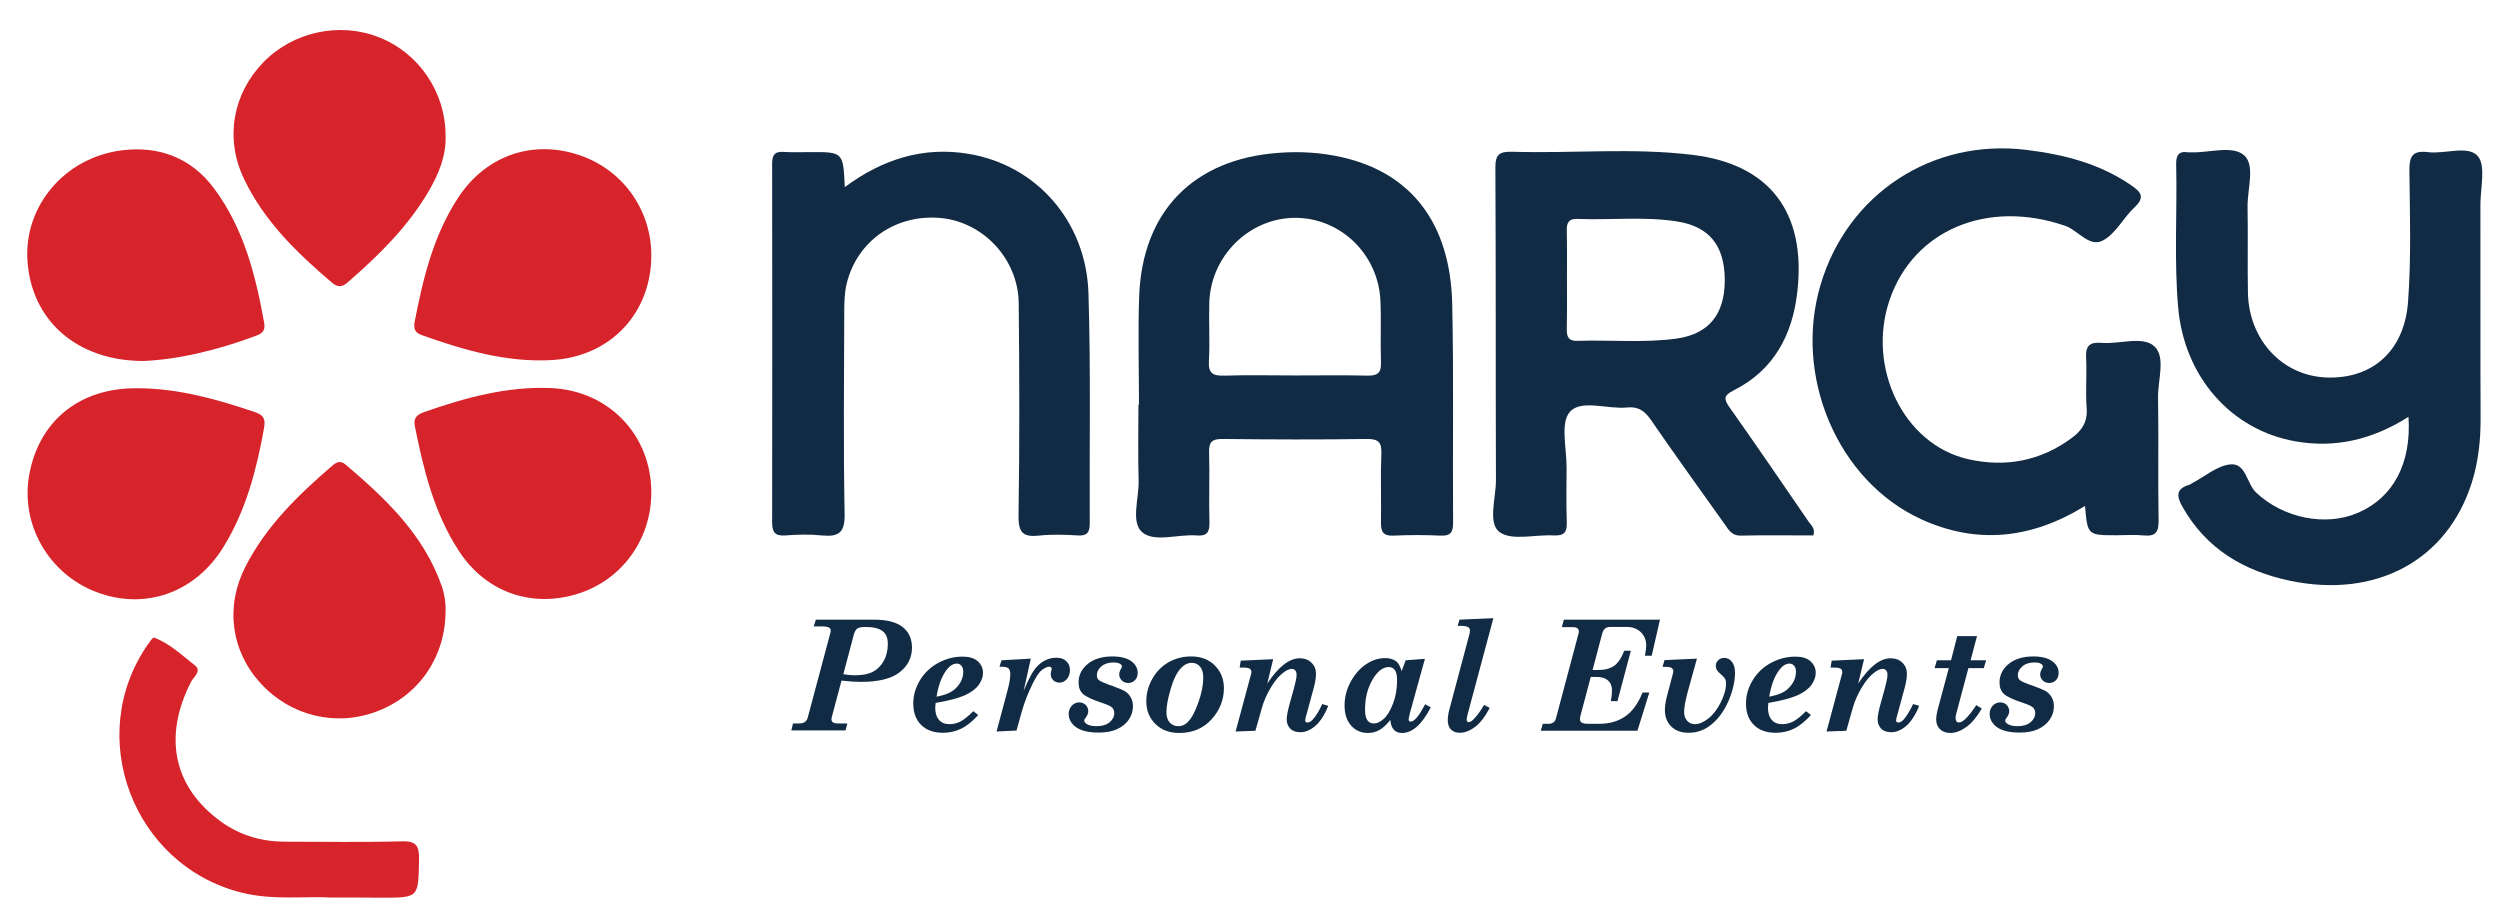
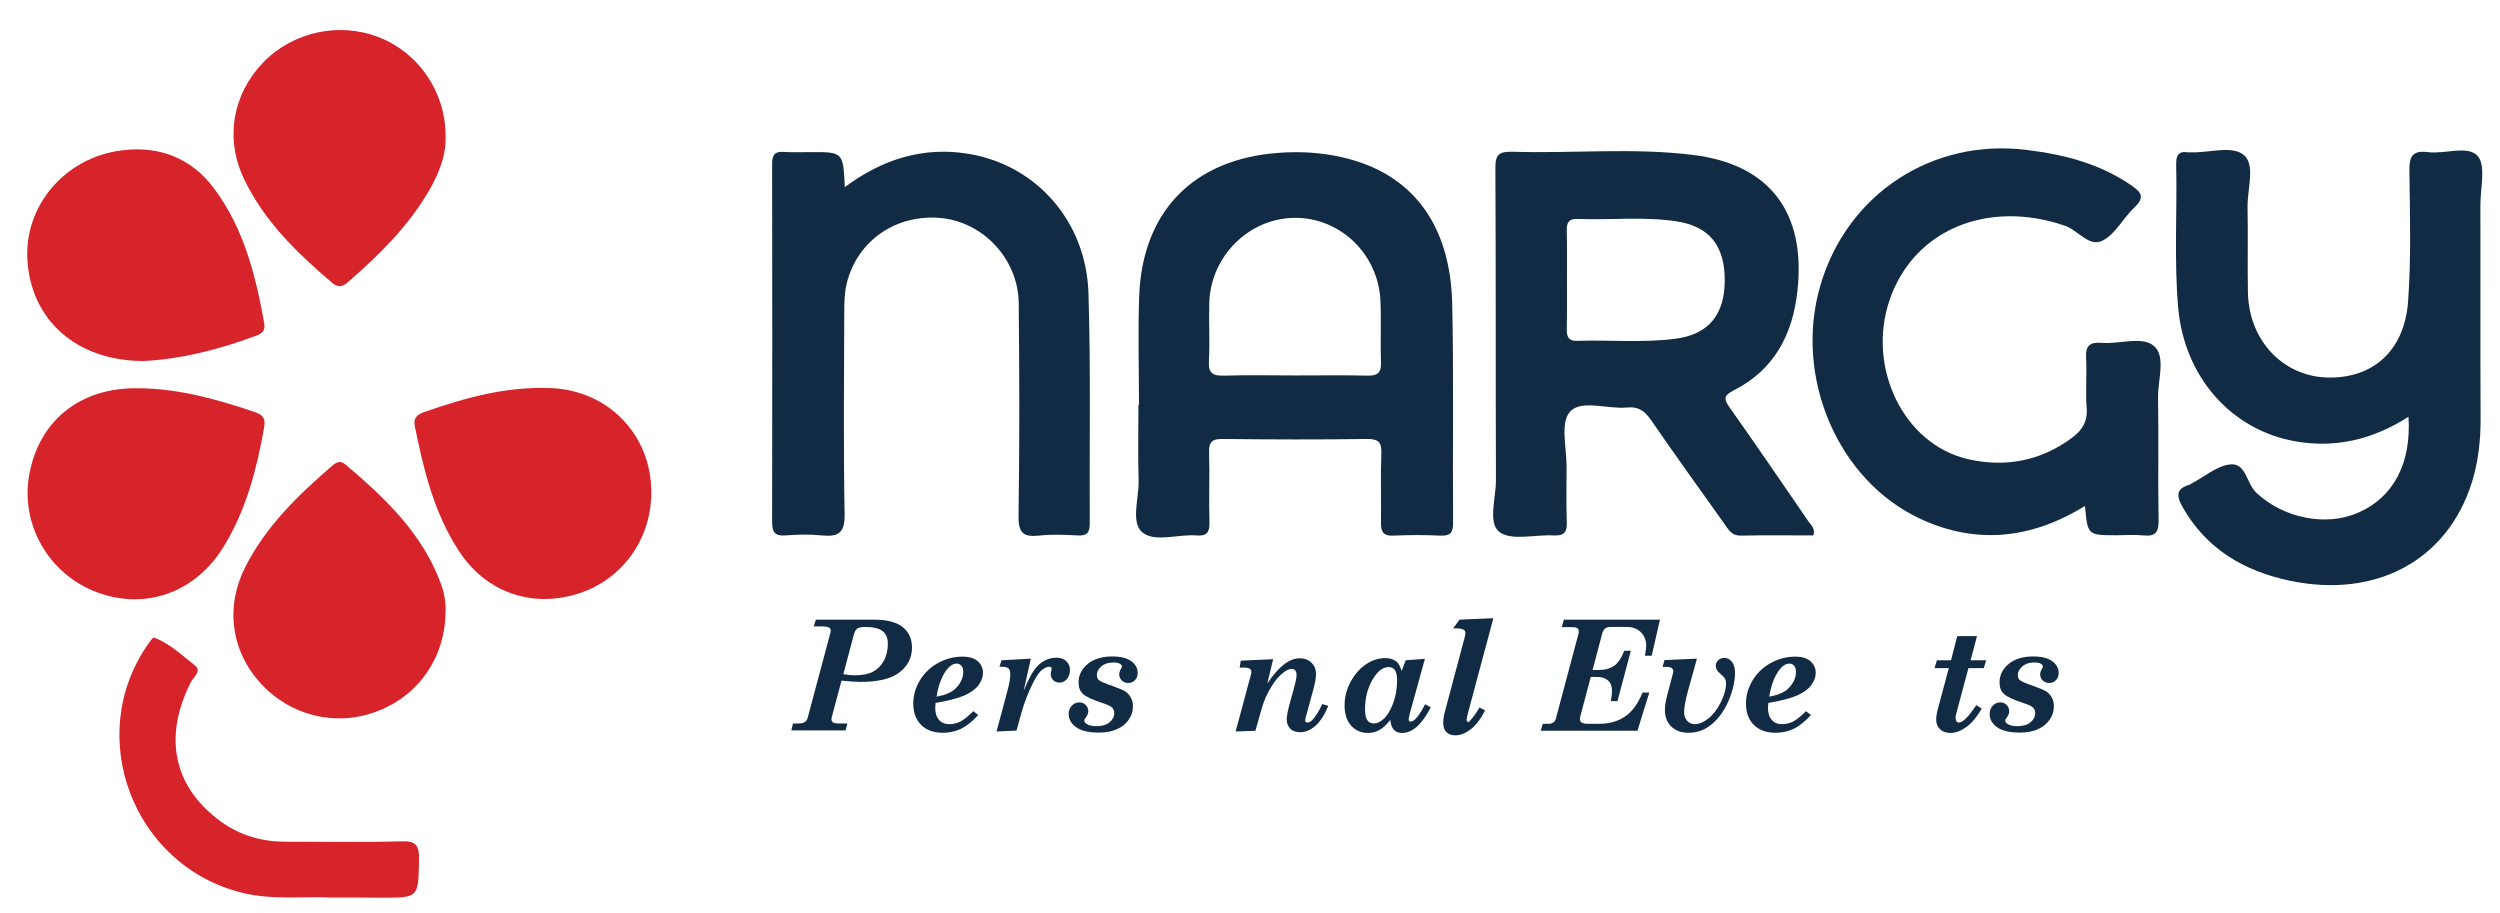
<svg xmlns="http://www.w3.org/2000/svg" version="1.1" id="Capa_1" x="0px" y="0px" viewBox="0 0 1365.7 498.6" style="enable-background:new 0 0 1365.7 498.6;" xml:space="preserve">
  <style type="text/css">
	.st0{fill:#112B44;}
	.st1{fill:#D7232A;}
</style>
  <path class="st0" d="M1315.7,227.7c-19.8,12.6-40.2,17.2-61.7,13.4c-35.4-6.2-60.8-35.5-64.1-73c-2.3-26-0.5-52.2-1.1-78.3  c-0.1-4.9,1.3-7.4,6.5-6.6c0.3,0.1,0.7,0,1.1,0c10.1,0.5,23.1-4.1,29.6,1.7c6.1,5.5,1.6,18.6,1.8,28.4c0.3,15.5-0.1,31,0.2,46.6  c0.5,25.7,18.7,45.3,42.7,46.3c25.1,1,42.9-14.3,44.8-41.7c1.7-23.5,1-47.2,0.7-70.8c-0.1-7.8,1.2-11.7,10.1-10.6  c9.3,1.2,21.8-3.9,27.2,2.1c4.6,5.2,1.5,17.4,1.5,26.5c0.1,39.2-0.1,78.3,0.1,117.5c0,11.7-1.3,23.3-4.8,34.4  c-13.4,42.5-52.2,63.4-99.1,53.7c-25.3-5.3-45.9-17.3-59-40.5c-3.2-5.7-3.6-9.8,3.6-11.9c0.7-0.2,1.2-0.7,1.8-1  c6.9-3.6,13.5-9.4,20.6-10.2c8.8-1,9,10.4,14.3,15.4c14.5,13.7,37.8,18.9,55.9,10.9C1307.4,271.7,1317.4,253.1,1315.7,227.7z" />
  <path class="st0" d="M461.5,102.2c20.8-15.4,43-22.2,67.4-18.2c37.2,6.1,64.4,36.8,65.7,76c1.3,41.9,0.5,83.9,0.7,125.9  c0,5.1-1.5,6.9-6.6,6.6c-7-0.4-14.2-0.7-21.1,0.1c-8.6,0.9-11.3-1.5-11.2-10.7c0.6-38.8,0.5-77.6,0.1-116.4  c-0.3-24-19.4-44.2-42.5-46.4c-24.5-2.3-45.8,12.4-51.5,35.9c-1.2,5.1-1.3,10.5-1.3,15.7c-0.1,36.7-0.5,73.4,0.2,110  c0.2,10.2-3.1,12.7-12.4,11.8c-6.6-0.7-13.4-0.5-20.1,0c-5.8,0.4-7.1-2-7.1-7.4c0.1-65.2,0.1-130.5,0-195.7c0-5.3,1.9-6.8,6.8-6.4  c4.6,0.3,9.2,0.1,13.8,0.1C460.6,83,460.6,83,461.5,102.2z" />
  <path class="st0" d="M1139,276.4c-29.3,18-59,21.2-89.6,7.2c-45.5-20.9-69.7-77.9-54.9-127.9c14.7-49.9,61.2-80.2,112.6-73.8  c20.5,2.5,40.1,7.5,57.4,19.5c5.2,3.6,7.3,6.5,1.6,11.8c-6.2,5.8-10.3,14.5-17.4,18.2c-7.4,3.9-13.4-5.6-20.7-8.1  c-42.3-14.5-82.6,2.3-95.7,40.4c-12.7,36.9,7.5,79,42.7,87.1c20.4,4.7,39.9,1.1,57.1-11.8c5.4-4,8.4-8.9,7.8-16.1  c-0.7-9.1,0.2-18.4-0.3-27.5c-0.4-6.8,2.3-8.6,8.5-8.1c9.8,0.8,22.3-3.9,28.7,1.8c6.5,5.9,1.9,18.6,2.1,28.3  c0.4,22.2-0.1,44.4,0.3,66.7c0.1,6.3-1.4,9.1-8.2,8.4c-4.9-0.5-9.9-0.1-14.8-0.1C1140.4,292.4,1140.4,292.4,1139,276.4z" />
  <path class="st1" d="M78.2,197.2c-36.5-0.1-61.1-22.4-63.2-54.8c-2-29.8,20.4-56.5,51.8-60.3c20.2-2.5,37.7,4.2,50.1,20.8  c16.2,21.7,22.7,47.2,27.4,73.4c0.9,4.9-1.6,6.1-5.2,7.4C118.6,191.3,97.5,196.4,78.2,197.2z" />
-   <path class="st1" d="M355.8,139.5c0,31.4-22.1,55.3-54.3,57.2c-24.6,1.4-48-5.4-71-13.6c-4-1.4-4.6-3.7-4-7.2  c4.6-23.9,10.3-47.4,23.9-68.1c14.7-22.3,39.4-31.3,64.4-23.6C339.4,91.7,355.8,113.9,355.8,139.5z" />
  <path class="st1" d="M76.5,212.1c21.7,0.3,42.3,6.1,62.7,13c4.3,1.5,6,3.3,5.1,8.4c-4.1,23-9.9,45.4-22.3,65.4  c-15.5,25.1-43,34.6-69.4,24.5C26.5,313.5,11,286.3,16,259.2c5.3-29,27-46.8,57.3-47.1C74.3,212.1,75.4,212.1,76.5,212.1z" />
  <path class="st1" d="M243.4,73.7c0.5,11.4-3.8,21.4-9.3,30.9c-11.4,19.4-27.2,34.9-44,49.5c-3.2,2.8-5.5,3.1-8.9,0.2  c-19.1-16.3-37.1-33.7-48-56.8c-10.4-21.9-6.1-46.1,10.6-63.4c16.1-16.7,41.7-22.3,63.3-13.7C228.8,28.9,243.3,50.3,243.4,73.7z" />
  <path class="st1" d="M243.4,333.7c0,25.1-14.5,46.1-37.2,54.8c-22.5,8.7-47.4,2.7-63.8-15.2c-16.2-17.7-19.5-41.9-8.3-63.8  c11.3-22.1,28.7-39,47.3-55c2.3-2,4.4-3.2,7.4-0.7c21.9,18.6,42.6,38.2,52.5,66.3C242.9,324.8,243.6,329.7,243.4,333.7z" />
  <path class="st1" d="M355.8,268.8c0.1,25.9-16.2,48.3-40.6,55.7c-25.2,7.7-50-1.2-64.5-23.5c-13.6-20.8-19.3-44.4-24.1-68.3  c-0.9-4.6,1.5-6.3,5.1-7.6c22.4-7.8,45-14.1,69.2-13.1C332.2,213.3,355.7,237.3,355.8,268.8z" />
  <path class="st1" d="M180.8,490.3c-14.5-0.8-31.9,1.6-48.9-2.7c-59.3-14.9-86-85.5-51.1-135.6c1-1.4,2.7-3.9,3.3-3.7  c8.7,3.2,15.3,9.7,22.4,15.2c3.9,3.1-0.8,6.3-2.2,9.1c-15.4,30.2-9.4,57.8,16.8,76.5c10.4,7.4,22.1,10.7,34.7,10.7  c21.2,0,42.3,0.4,63.4-0.2c8.2-0.3,9.9,2.4,9.7,10.1c-0.4,20.6,0,20.7-20.2,20.7C200.4,490.3,191.9,490.3,180.8,490.3z" />
  <path class="st0" d="M988.1,285.1c-14.3-20.9-28.7-41.9-43.3-62.6c-3.3-4.6-3.1-6.5,2.2-9.2c22.2-11.2,32.3-30.5,34.9-54.4  c4.7-42.6-14.9-69.2-57.3-74.3c-32.6-4-65.6-0.7-98.4-1.7c-7.4-0.2-9.4,1.6-9.3,9.1c0.3,56.8,0.1,113.6,0.3,170.4  c0,9.7-4.5,23.4,1.9,28.2c6.6,5,19.6,1.3,29.7,1.9c5.8,0.3,7.3-1.9,7.1-7.3c-0.3-9.9-0.2-19.8-0.1-29.6c0.1-10.5-3.6-24.6,1.8-30.6  c6.1-7,20.5-1.3,31.3-2.4c6-0.6,9.5,1.8,12.9,6.7c13.2,19.2,26.8,38,40.3,57c2.2,3.1,3.9,6.4,8.8,6.3c13.3-0.3,26.6-0.1,39.7-0.1  C991.8,288.7,989.4,287,988.1,285.1z M915.6,185c-17.9,2.4-35.9,0.6-53.9,1.2c-4.8,0.2-5.9-2.2-5.8-6.5c0.2-9.2,0.1-18.3,0.1-27.5  c0-8.8,0.1-17.6-0.1-26.4c-0.1-4.4,1.3-6.4,6-6.2c17.9,0.7,36-1.4,53.8,1.3c18,2.7,26.5,13.2,26.5,32.2  C942.2,171.8,933.4,182.6,915.6,185z" />
  <path class="st0" d="M793.3,165.6c-1.1-43.8-22.5-71.2-60.2-79.7c-11.4-2.6-23-3.3-34.7-2.4c-46.4,3.4-74.4,31.9-76.1,78.4  c-0.7,19.7-0.1,39.5-0.1,59.2c-0.1,0-0.2,0-0.3,0c0,13.8-0.3,27.5,0.1,41.3c0.3,9.7-4.4,22.8,1.9,28.3c6.7,5.8,19.6,1,29.7,1.8  c5.7,0.5,7.2-1.7,7.1-7.1c-0.4-12.7,0.2-25.4-0.2-38.1c-0.2-6.1,1.8-7.6,7.7-7.5c26.1,0.3,52.2,0.4,78.3,0c6.7-0.1,8.4,1.9,8.1,8.3  c-0.5,12.3,0,24.7-0.2,37c-0.1,5.2,1,7.8,7,7.5c8.4-0.4,16.9-0.4,25.4,0c5.8,0.3,7.1-2,7-7.4C793.5,245.3,794.2,205.4,793.3,165.6z   M747.1,205.2c-13-0.3-26.1-0.1-39.1-0.1s-26.1-0.3-39.1,0.1c-6.2,0.2-8.9-1.1-8.5-8c0.6-10.5-0.1-21.1,0.2-31.7  c0.7-25.6,21.8-46.4,46.8-46.5c24.8-0.1,45.5,19.8,46.7,45.2c0.5,11.3-0.1,22.6,0.3,33.8C754.6,203.7,752.5,205.3,747.1,205.2z" />
  <g>
    <path class="st0" d="M445.7,338.5h31.7c7.2,0,12.4,1.4,15.8,4.1c3.3,2.7,5,6.4,5,11.2c0,5.5-2.3,10-6.8,13.5   c-4.5,3.5-11.6,5.2-21.2,5.2c-2.5,0-6-0.2-10.5-0.7l-5.3,19.9c-0.1,0.4-0.2,0.8-0.2,1.1c0,0.8,0.3,1.4,0.8,1.8   c0.6,0.4,1.6,0.6,3.1,0.6h4.8l-1,3.8h-29.6l0.9-3.8h3.4c2.5,0,4-1,4.6-3l12.4-46.4c0.2-0.5,0.2-1,0.2-1.4c0-0.7-0.3-1.3-1-1.6   c-0.7-0.4-2-0.6-4-0.6h-4.3L445.7,338.5z M460.7,368.3c2.3,0.4,4.3,0.6,6.1,0.6c4.2,0,7.5-0.6,10-1.9c2.5-1.3,4.5-3.3,6-6   c1.5-2.7,2.2-5.9,2.2-9.4c0-3-0.9-5.3-2.8-6.8c-1.9-1.5-5-2.3-9.5-2.3c-2.1,0-3.5,0.3-4.3,0.8c-0.8,0.5-1.4,1.6-1.9,3.1   L460.7,368.3z" />
    <path class="st0" d="M511.1,384c-0.1,1-0.2,1.9-0.2,2.6c0,2.9,0.7,5.1,2.1,6.7c1.4,1.6,3.3,2.3,5.7,2.3c2,0,4-0.5,5.9-1.4   c1.9-1,4.3-2.9,7.1-5.7l2.7,2.1c-3.2,3.5-6.3,6-9.4,7.5s-6.4,2.2-9.9,2.2c-5,0-9-1.4-11.9-4.3c-2.9-2.9-4.3-6.8-4.3-11.7   c0-4.4,1.2-8.6,3.6-12.6c2.4-4,5.7-7.2,9.9-9.5c4.2-2.3,8.7-3.5,13.5-3.5c3.5,0,6.3,0.8,8.2,2.5c1.9,1.7,2.9,3.8,2.9,6.4   c0,2.2-0.8,4.3-2.3,6.5c-1.6,2.2-4.1,4.1-7.6,5.7C523.5,381.4,518.2,382.8,511.1,384z M511.6,380.6c4.7-0.9,8.1-2.3,10.2-4.3   c2.9-2.8,4.4-5.8,4.4-9.3c0-1.4-0.3-2.5-1-3.3c-0.7-0.8-1.5-1.2-2.5-1.2c-2,0-3.9,1.2-5.7,3.6C514.4,369.6,512.6,374.4,511.6,380.6   z" />
    <path class="st0" d="M547.1,360.7l16-0.9l-3.9,17.6c2.7-6.5,5.1-11,7.3-13.3c3.1-3.2,6.6-4.8,10.6-4.8c2.3,0,4.1,0.6,5.4,1.9   c1.4,1.3,2,2.9,2,4.9c0,1.9-0.6,3.6-1.7,4.9c-1.2,1.3-2.5,1.9-4,1.9c-1.3,0-2.5-0.4-3.4-1.3c-0.9-0.9-1.4-2-1.4-3.2   c0-0.7,0.1-1.5,0.4-2.4c0.1-0.3,0.1-0.5,0.1-0.7c0-0.3-0.1-0.6-0.4-0.8s-0.6-0.3-0.9-0.3c-1.1,0-2.4,0.6-3.9,1.7   c-1.5,1.1-3.2,3.6-5.1,7.4c-2.6,5.2-4.6,10.4-6.1,15.7l-2.8,10.1l-10.9,0.5l5.8-21.7c1.1-4,1.7-7.2,1.7-9.6c0-1.6-0.4-2.7-1.1-3.3   c-0.8-0.6-2.3-0.8-4.8-0.8L547.1,360.7z" />
    <path class="st0" d="M589.2,372.8c0-4,1.7-7.4,5-10.1c3.3-2.7,7.8-4.1,13.4-4.1c4.6,0,8.1,0.9,10.4,2.6s3.5,3.8,3.5,6.4   c0,1.6-0.5,3-1.5,4c-1,1-2.2,1.5-3.7,1.5c-1.4,0-2.6-0.5-3.5-1.4c-0.9-0.9-1.4-2-1.4-3.3c0-0.8,0.3-1.9,1-3.1   c0.3-0.6,0.5-1,0.5-1.2c0-0.6-0.4-1.1-1.1-1.5s-1.9-0.7-3.6-0.7c-2.7,0-4.9,0.7-6.5,2.1c-1.7,1.4-2.5,3-2.5,4.9   c0,1.2,0.4,2.1,1.2,2.7c0.8,0.7,3.4,1.8,7.8,3.3c3.3,1.2,5.6,2.2,6.8,3c1.2,0.9,2.2,2,2.9,3.4c0.7,1.4,1,2.9,1,4.5   c0,2.6-0.7,5-2.2,7.2c-1.4,2.2-3.6,4-6.4,5.3c-2.8,1.3-6.2,1.9-10.1,1.9c-5.5,0-9.6-1-12.3-2.9c-2.7-1.9-4.1-4.4-4.1-7.3   c0-1.8,0.6-3.3,1.7-4.5c1.1-1.2,2.5-1.8,4.1-1.8c1.4,0,2.6,0.5,3.5,1.4c0.9,0.9,1.4,2.1,1.4,3.5c0,1.1-0.5,2.3-1.5,3.6   c-0.5,0.6-0.7,1-0.7,1.4c0,0.8,0.5,1.4,1.5,2c1.3,0.8,3.1,1.1,5.3,1.1c2.9,0,5.3-0.7,7-2.1c1.7-1.4,2.6-3.1,2.6-5.1   c0-1.1-0.4-2.1-1.1-2.9c-0.8-0.8-2.5-1.6-5.2-2.5c-5.8-1.9-9.4-3.6-10.9-5.1S589.2,375.6,589.2,372.8z" />
-     <path class="st0" d="M650.7,358.6c5.3,0,9.6,1.6,12.9,4.9c3.3,3.3,5,7.4,5,12.4c0,6.3-2.2,12-6.7,17c-4.5,5-10.4,7.5-17.7,7.5   c-5.4,0-9.7-1.6-13-4.9c-3.3-3.2-5-7.4-5-12.4c0-4.3,1.1-8.4,3.3-12.3c2.2-3.9,5.2-6.9,8.8-9C642,359.7,646.1,358.6,650.7,358.6z    M651.1,362.1c-2.1,0-4.1,0.9-5.8,2.7c-2.4,2.5-4.3,6.4-5.8,11.6c-1.5,5.2-2.3,9.4-2.3,12.6c0,2.5,0.6,4.4,1.8,5.7   c1.2,1.3,2.8,2,4.7,2c1.9,0,3.5-0.7,4.9-2c2.1-2,4.1-5.5,5.9-10.6c1.9-5.1,2.8-9.8,2.8-14.2c0-2.5-0.6-4.4-1.8-5.8   C654.4,362.8,652.9,362.1,651.1,362.1z" />
    <path class="st0" d="M722.3,384.6l3.3,1c-2,5-4.4,8.6-7,10.9c-2.7,2.3-5.4,3.5-8.2,3.5c-2.3,0-4.2-0.6-5.5-1.9c-1.3-1.3-2-3-2-5.1   c0-1.9,0.6-5,1.8-9.2c1.8-6.3,2.8-10.2,3.1-11.6c0.3-1.5,0.5-2.6,0.5-3.5c0-1-0.2-1.8-0.7-2.4c-0.5-0.6-1.1-0.9-1.8-0.9   c-1.3,0-2.8,0.6-4.3,1.7c-2.5,1.8-4.9,4.5-7.1,8.2c-2.2,3.6-3.9,7.4-5,11.2l-3.6,12.7l-10.8,0.4l8.5-31.6c0.1-0.3,0.1-0.6,0.1-0.9   c0-0.8-0.3-1.4-0.9-1.8c-0.6-0.4-1.7-0.6-3.3-0.6h-2.2l0.6-3.8l17.7-0.8l-3.2,13.3c6.1-9.2,12-13.8,17.7-13.8   c2.6,0,4.8,0.8,6.4,2.4c1.7,1.6,2.5,3.7,2.5,6.1c0,2-0.4,4.4-1.1,7.2l-3.8,14c-0.7,2.2-1,3.6-1,4.2c0,0.4,0.1,0.7,0.3,0.9   s0.5,0.3,0.9,0.3c0.9,0,1.9-0.5,2.9-1.6C719,391,720.7,388.2,722.3,384.6z" />
    <path class="st0" d="M765.7,366.6l2.2-5.9l10.5-0.8l-8.1,29.3c-0.5,2-0.8,3.3-0.8,3.8c0,0.4,0.1,0.7,0.3,0.9   c0.2,0.2,0.4,0.3,0.8,0.3c2,0,4.7-3.2,7.9-9.5l3.1,1.7c-4.8,9.3-10,14-15.7,14c-1.9,0-3.5-0.6-4.5-1.8c-1.1-1.2-1.7-3-1.9-5.3   c-2.1,2.6-4.1,4.5-6,5.5c-1.9,1.1-4,1.6-6.2,1.6c-3.7,0-6.8-1.3-9.2-4s-3.6-6.4-3.6-11c0-4.5,1.1-8.8,3.3-12.9s5-7.3,8.4-9.6   c3.4-2.3,6.9-3.4,10.5-3.4c2.5,0,4.4,0.6,5.9,1.7S764.9,364.1,765.7,366.6z M758.7,364.4c-3.3,0-6.3,2.3-9,7s-4,10-4,16.1   c0,2.8,0.4,4.8,1.3,6c0.8,1.2,2.1,1.7,3.6,1.7c1.7,0,3.4-0.8,5.3-2.5c1.9-1.7,3.6-4.5,5.1-8.4s2.2-8.2,2.2-12.6   c0-2.6-0.4-4.5-1.2-5.6S760.2,364.4,758.7,364.4z" />
-     <path class="st0" d="M797.3,338.5l18.5-0.8l-13.9,51.9c-0.4,1.6-0.7,2.7-0.7,3.4c0,0.5,0.1,0.9,0.3,1.1c0.2,0.3,0.4,0.4,0.8,0.4   c0.7,0,1.6-0.5,2.5-1.4c1.9-1.9,3.9-4.5,5.9-8l3.1,1.6c-2.5,4.8-5.2,8.3-8,10.4c-2.8,2.1-5.6,3.2-8.3,3.2c-2.1,0-3.7-0.6-4.9-1.8   c-1.2-1.2-1.7-2.9-1.7-5c0-1.9,0.3-3.8,0.8-5.7l11-41.3c0.2-0.8,0.3-1.5,0.3-2.1c0-0.8-0.3-1.4-1-1.8c-0.7-0.4-1.9-0.7-3.7-0.7h-2   L797.3,338.5z" />
+     <path class="st0" d="M797.3,338.5l18.5-0.8l-13.9,51.9c-0.4,1.6-0.7,2.7-0.7,3.4c0,0.5,0.1,0.9,0.3,1.1c0.2,0.3,0.4,0.4,0.8,0.4   c1.9-1.9,3.9-4.5,5.9-8l3.1,1.6c-2.5,4.8-5.2,8.3-8,10.4c-2.8,2.1-5.6,3.2-8.3,3.2c-2.1,0-3.7-0.6-4.9-1.8   c-1.2-1.2-1.7-2.9-1.7-5c0-1.9,0.3-3.8,0.8-5.7l11-41.3c0.2-0.8,0.3-1.5,0.3-2.1c0-0.8-0.3-1.4-1-1.8c-0.7-0.4-1.9-0.7-3.7-0.7h-2   L797.3,338.5z" />
    <path class="st0" d="M854.3,338.5h52.5l-4.5,19.7h-3.7c0.4-2.4,0.7-4.2,0.7-5.4c0-3.1-1-5.6-3-7.5c-2-1.9-4.5-2.8-7.5-2.8h-9.3   c-2.1,0-3.5,1.1-4.2,3.4L870,366h3.2c3.6,0,6.4-0.8,8.6-2.3c2.1-1.5,4-4.3,5.5-8.2h3.6l-7.3,27.5H880c0.4-2.3,0.6-4.2,0.6-5.7   c0-2.4-0.7-4.3-2.2-5.6c-1.5-1.3-3.5-1.9-6-1.9H869l-5.7,21.5c-0.1,0.5-0.2,1-0.2,1.5c0,0.9,0.3,1.5,0.9,1.9   c0.6,0.4,1.7,0.7,3.3,0.7h6.3c5.7,0,10.4-1.4,14.3-4.1c3.9-2.7,7-7.1,9.4-13h3.7l-6.5,20.9h-52.8l1.1-3.8h3.1c2.2,0,3.6-1,4.1-3   l12.3-46.2c0.1-0.4,0.2-0.8,0.2-1.2c0-0.8-0.3-1.4-0.8-1.8c-0.5-0.4-1.4-0.6-2.6-0.6h-5.9L854.3,338.5z" />
    <path class="st0" d="M908.2,364.4l1.1-3.8l17.7-0.8l-5.1,18.4c-1.2,4.6-1.9,8.2-1.9,10.8c0,2,0.6,3.6,1.7,4.8s2.5,1.8,4.2,1.8   c2.2,0,4.6-1,7.2-3c2.6-2,4.9-4.9,6.8-8.7c2-3.9,3-7.4,3-10.6c0-1-0.2-1.8-0.5-2.4c-0.3-0.6-0.9-1.3-1.7-2   c-1.5-1.3-2.4-2.2-2.8-2.9c-0.4-0.7-0.6-1.4-0.6-2.3c0-1.1,0.4-2.2,1.3-3c0.9-0.9,2-1.3,3.3-1.3c1.7,0,3.1,0.7,4.2,2.1   s1.7,3.4,1.7,5.9c0,4.6-1.1,9.6-3.3,14.9c-2.2,5.3-5.2,9.7-9,13c-3.8,3.3-8.1,5-13,5c-4,0-7.2-1.1-9.5-3.4   c-2.3-2.2-3.5-5.3-3.5-9.1c0-2.1,0.4-4.6,1.1-7.4l3.3-12.5c0.1-0.4,0.2-0.8,0.2-1.2c0-0.7-0.3-1.3-0.9-1.8   c-0.6-0.4-1.6-0.6-3.1-0.6H908.2z" />
    <path class="st0" d="M966,384c-0.1,1-0.2,1.9-0.2,2.6c0,2.9,0.7,5.1,2.1,6.7s3.3,2.3,5.7,2.3c2,0,4-0.5,5.9-1.4   c1.9-1,4.3-2.9,7.1-5.7l2.7,2.1c-3.2,3.5-6.3,6-9.4,7.5s-6.4,2.2-9.9,2.2c-5,0-9-1.4-11.9-4.3c-2.9-2.9-4.3-6.8-4.3-11.7   c0-4.4,1.2-8.6,3.6-12.6s5.7-7.2,9.9-9.5c4.2-2.3,8.7-3.5,13.5-3.5c3.5,0,6.3,0.8,8.2,2.5c1.9,1.7,2.9,3.8,2.9,6.4   c0,2.2-0.8,4.3-2.3,6.5c-1.6,2.2-4.1,4.1-7.6,5.7C978.4,381.4,973.1,382.8,966,384z M966.5,380.6c4.7-0.9,8.1-2.3,10.2-4.3   c2.9-2.8,4.4-5.8,4.4-9.3c0-1.4-0.3-2.5-1-3.3c-0.7-0.8-1.5-1.2-2.5-1.2c-2,0-3.9,1.2-5.7,3.6C969.3,369.6,967.5,374.4,966.5,380.6   z" />
-     <path class="st0" d="M1045.1,384.6l3.3,1c-2,5-4.4,8.6-7,10.9c-2.7,2.3-5.4,3.5-8.2,3.5c-2.3,0-4.2-0.6-5.5-1.9c-1.3-1.3-2-3-2-5.1   c0-1.9,0.6-5,1.8-9.2c1.8-6.3,2.8-10.2,3.1-11.6c0.3-1.5,0.5-2.6,0.5-3.5c0-1-0.2-1.8-0.7-2.4c-0.5-0.6-1.1-0.9-1.8-0.9   c-1.3,0-2.8,0.6-4.3,1.7c-2.5,1.8-4.9,4.5-7.1,8.2c-2.2,3.6-3.9,7.4-5,11.2l-3.6,12.7l-10.8,0.4l8.5-31.6c0.1-0.3,0.1-0.6,0.1-0.9   c0-0.8-0.3-1.4-0.9-1.8c-0.6-0.4-1.7-0.6-3.3-0.6h-2.2l0.6-3.8l17.7-0.8l-3.2,13.3c6.1-9.2,12-13.8,17.7-13.8   c2.6,0,4.8,0.8,6.4,2.4c1.7,1.6,2.5,3.7,2.5,6.1c0,2-0.4,4.4-1.1,7.2l-3.8,14c-0.7,2.2-1,3.6-1,4.2c0,0.4,0.1,0.7,0.3,0.9   s0.5,0.3,0.9,0.3c0.9,0,1.9-0.5,2.9-1.6C1041.7,391,1043.4,388.2,1045.1,384.6z" />
    <path class="st0" d="M1069.2,347.5h10.8l-3.5,13.2h8.5l-1.3,4.3h-8.4l-6.7,25.1c-0.2,0.7-0.3,1.5-0.3,2.1c0,0.8,0.2,1.4,0.5,1.9   c0.3,0.4,0.8,0.6,1.3,0.6c2.2,0,5.3-3.2,9.5-9.5l3,1.9c-2.7,4.6-5.5,8-8.5,10.1c-3,2.1-5.8,3.2-8.6,3.2c-2.4,0-4.3-0.7-5.7-2   c-1.4-1.4-2.1-3.1-2.1-5.3c0-1.6,0.3-3.4,0.8-5.4l6.1-22.7h-7.8l1.3-4.3h7.7L1069.2,347.5z" />
    <path class="st0" d="M1092.3,372.8c0-4,1.7-7.4,5-10.1c3.3-2.7,7.8-4.1,13.4-4.1c4.6,0,8.1,0.9,10.4,2.6c2.3,1.7,3.5,3.8,3.5,6.4   c0,1.6-0.5,3-1.5,4c-1,1-2.2,1.5-3.7,1.5c-1.4,0-2.6-0.5-3.5-1.4c-0.9-0.9-1.4-2-1.4-3.3c0-0.8,0.3-1.9,1-3.1   c0.3-0.6,0.5-1,0.5-1.2c0-0.6-0.4-1.1-1.1-1.5c-0.7-0.5-1.9-0.7-3.6-0.7c-2.7,0-4.9,0.7-6.5,2.1s-2.5,3-2.5,4.9   c0,1.2,0.4,2.1,1.2,2.7c0.8,0.7,3.4,1.8,7.8,3.3c3.3,1.2,5.6,2.2,6.8,3c1.2,0.9,2.2,2,2.9,3.4c0.7,1.4,1,2.9,1,4.5   c0,2.6-0.7,5-2.2,7.2s-3.6,4-6.4,5.3c-2.8,1.3-6.2,1.9-10.1,1.9c-5.5,0-9.6-1-12.3-2.9c-2.7-1.9-4.1-4.4-4.1-7.3   c0-1.8,0.6-3.3,1.7-4.5c1.1-1.2,2.5-1.8,4.1-1.8c1.4,0,2.6,0.5,3.5,1.4c0.9,0.9,1.4,2.1,1.4,3.5c0,1.1-0.5,2.3-1.5,3.6   c-0.5,0.6-0.7,1-0.7,1.4c0,0.8,0.5,1.4,1.5,2c1.3,0.8,3.1,1.1,5.3,1.1c2.9,0,5.3-0.7,7-2.1c1.7-1.4,2.6-3.1,2.6-5.1   c0-1.1-0.4-2.1-1.1-2.9c-0.8-0.8-2.5-1.6-5.2-2.5c-5.8-1.9-9.4-3.6-10.9-5.1S1092.3,375.6,1092.3,372.8z" />
  </g>
</svg>